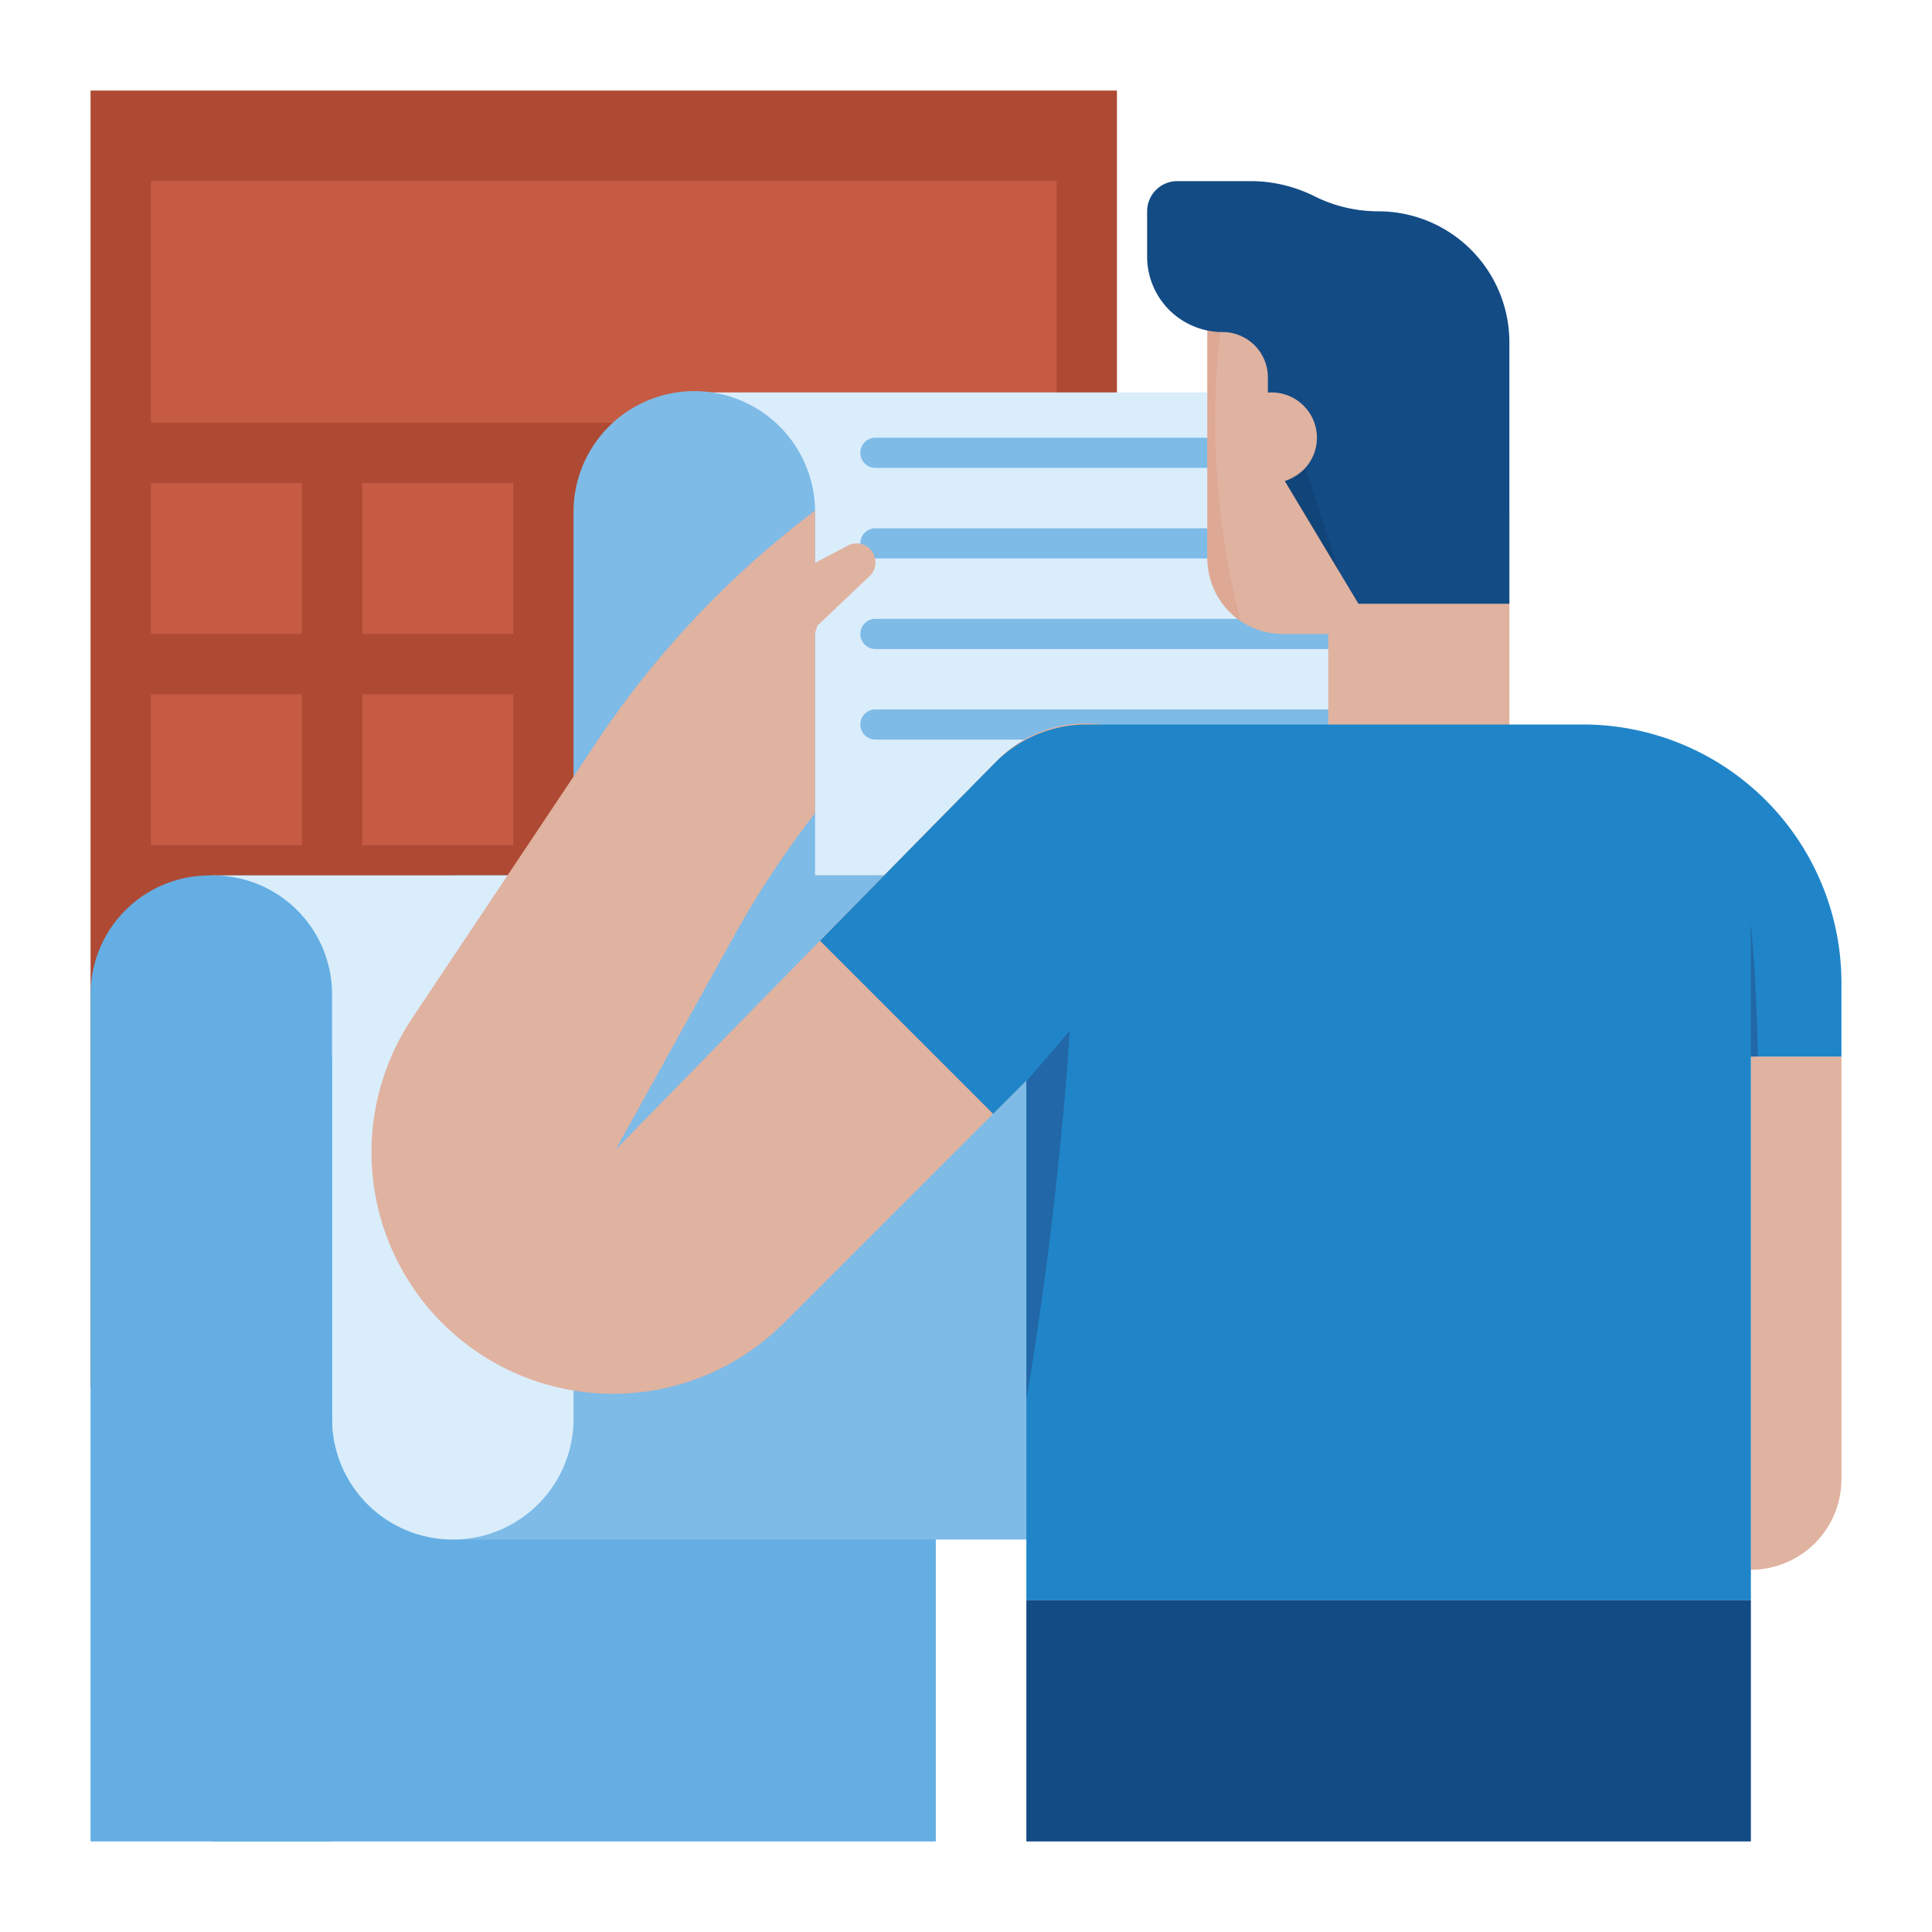
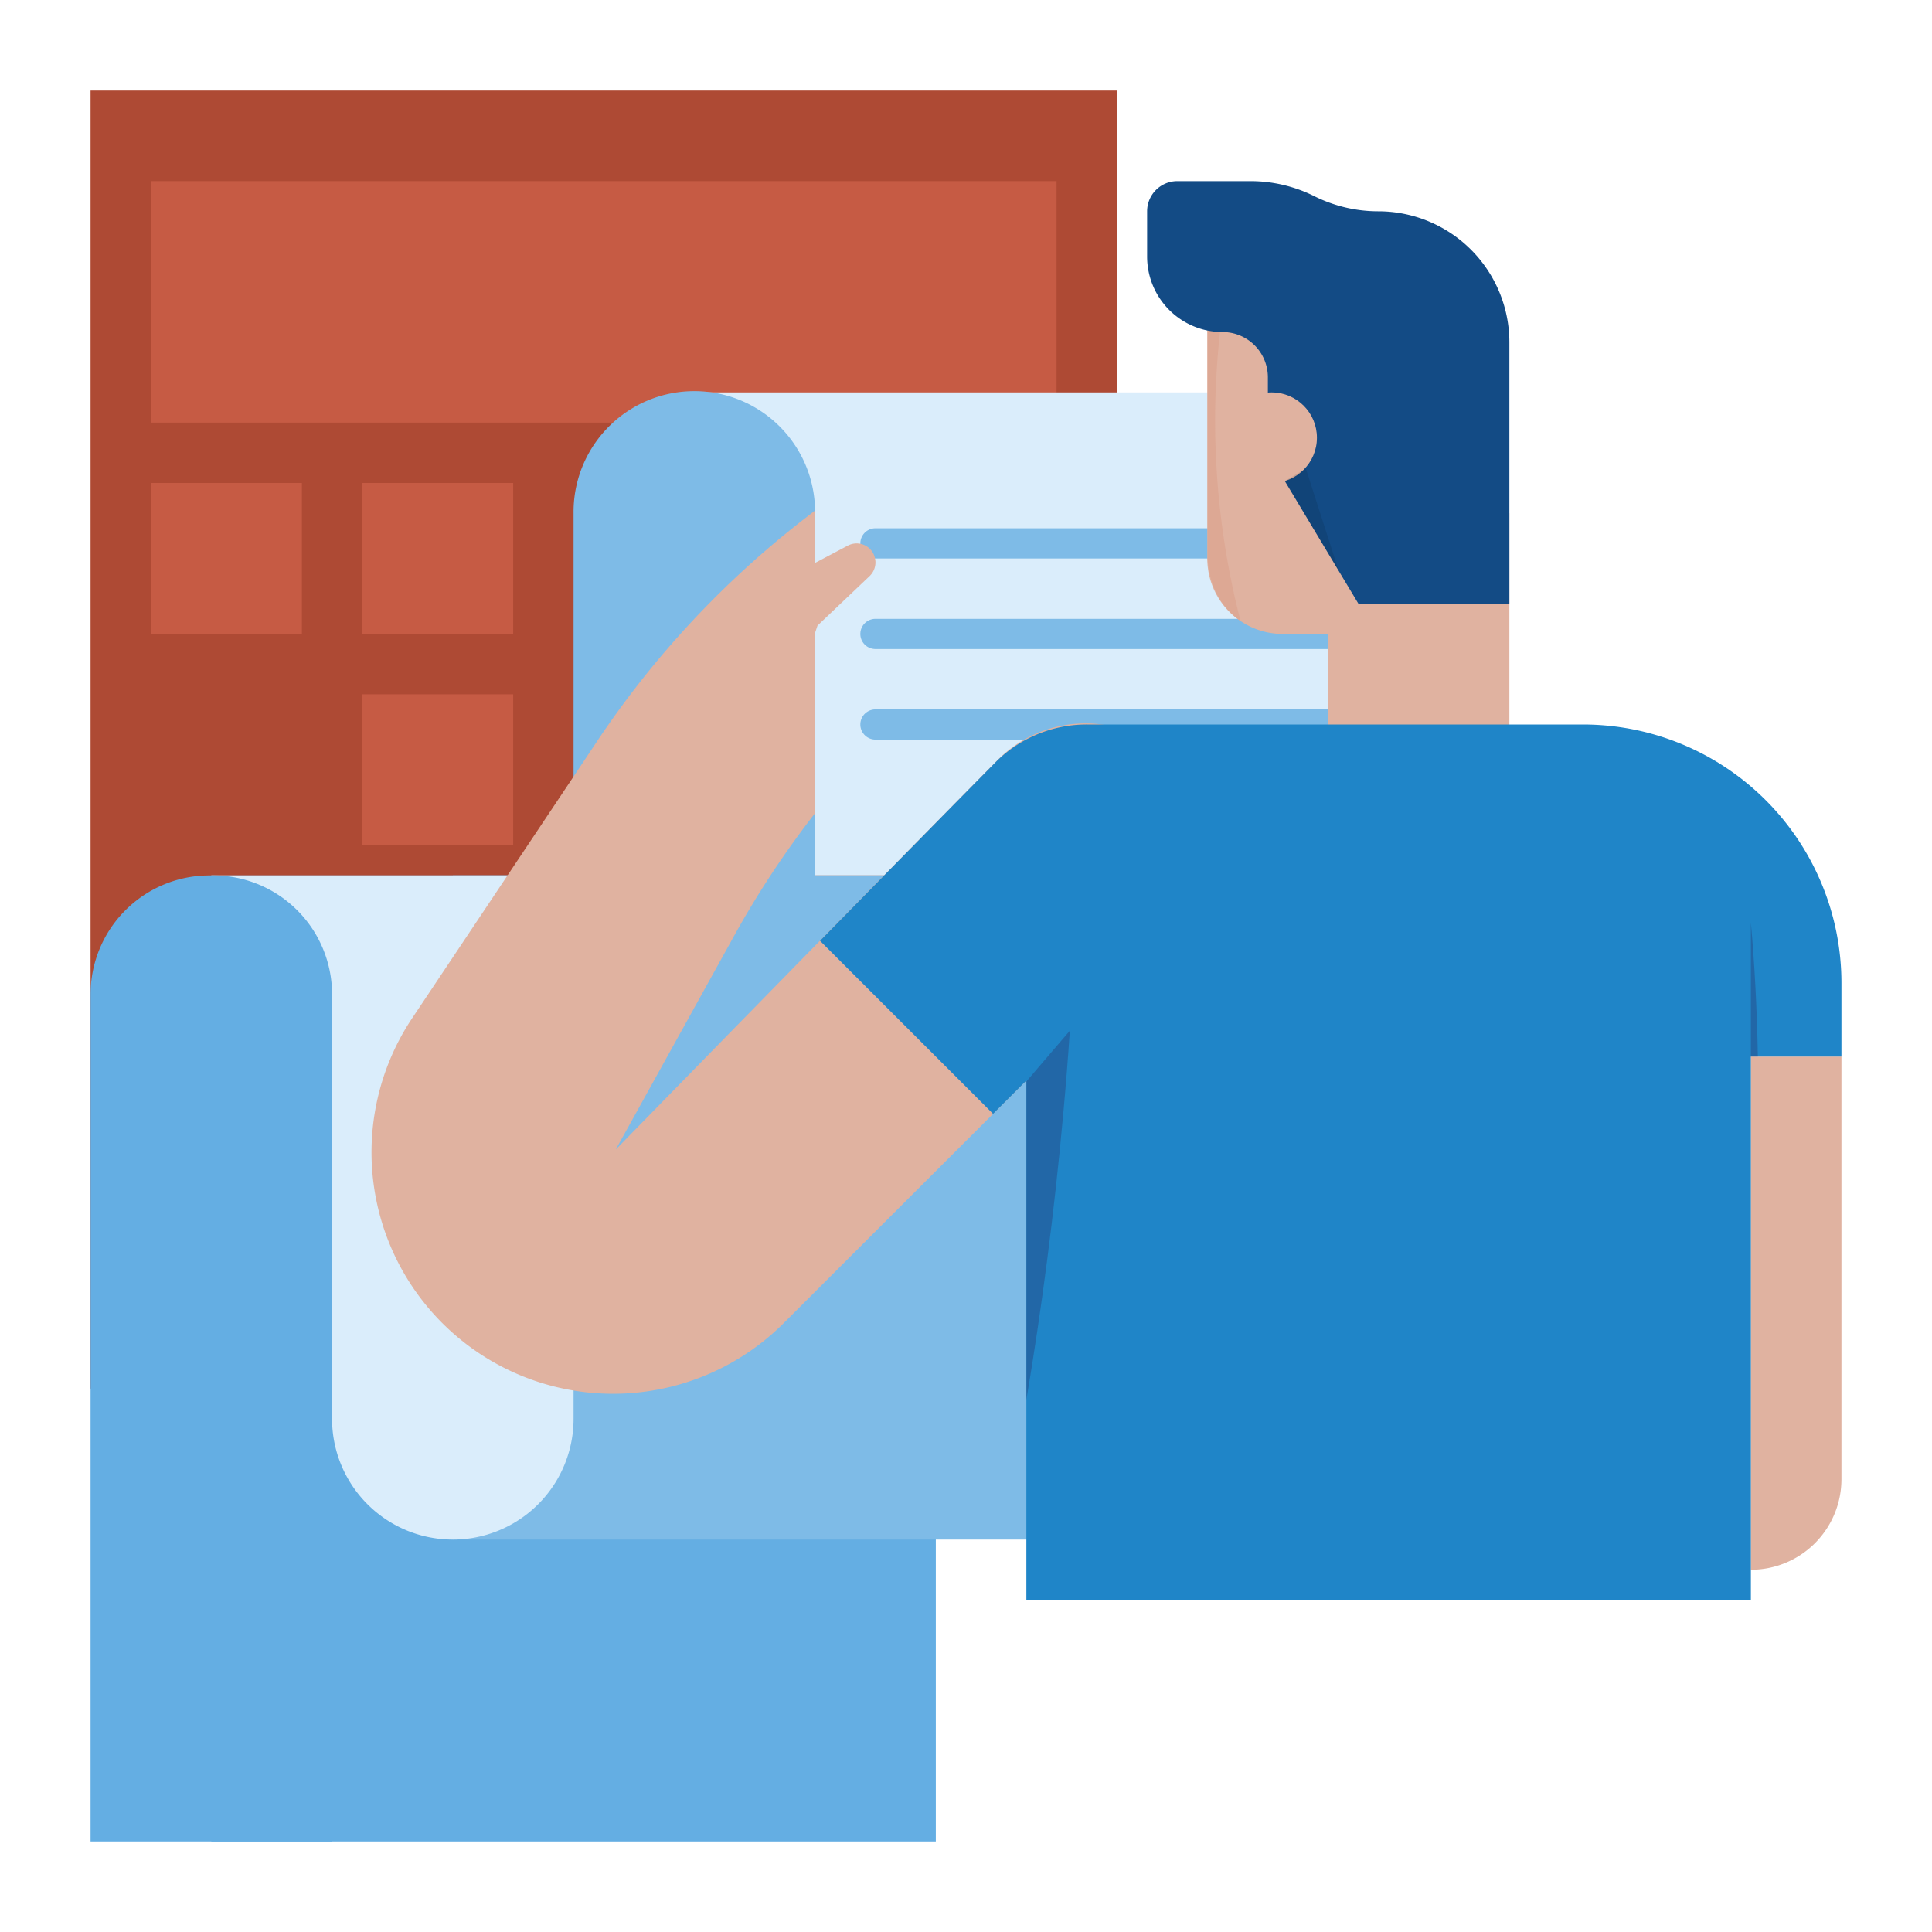
<svg xmlns="http://www.w3.org/2000/svg" id="flat" viewBox="0 0 512 512">
  <defs>
    <style>.cls-1{fill:#ae4a34;}.cls-2{fill:#c65b44;}.cls-3{fill:#64aee3;}.cls-4{fill:#daedfb;}.cls-5{fill:#7ebbe7;}.cls-6{fill:#e0b2a0;}.cls-7{fill:#134b85;}.cls-8{fill:#1f85c8;}.cls-9{fill:#29235c;opacity:0.3;}.cls-10,.cls-9{isolation:isolate;}.cls-10{fill:#d99982;opacity:0.4;}.cls-11{opacity:0.1;}</style>
  </defs>
  <title>reporting</title>
  <path class="cls-1" d="M24,24H296V368H24Z" />
  <path class="cls-2" d="M40,48H280v64H40Z" />
  <path class="cls-2" d="M40,128H80v40H40Z" />
  <path class="cls-2" d="M96,128h40v40H96Z" />
-   <path class="cls-2" d="M40,184H80v40H40Z" />
+   <path class="cls-2" d="M40,184v40H40Z" />
  <path class="cls-2" d="M96,184h40v40H96Z" />
  <path class="cls-3" d="M56,232H248V488H56Z" />
  <path class="cls-4" d="M184,104H348a28,28,0,0,1,28,28V232H184Z" />
-   <path class="cls-5" d="M352,124H232a4,4,0,0,1,0-8H352a4,4,0,0,1,0,8Z" />
  <path class="cls-5" d="M352,148H232a4,4,0,0,1,0-8H352a4,4,0,0,1,0,8Z" />
  <path class="cls-5" d="M352,172H232a4,4,0,0,1,0-8H352a4,4,0,0,1,0,8Z" />
  <path class="cls-5" d="M352,196H232a4,4,0,0,1,0-8H352a4,4,0,0,1,0,8Z" />
  <path class="cls-5" d="M216,136V328H152V136a32,32,0,0,1,64-.68C216,135.55,216,135.77,216,136Z" />
  <path class="cls-5" d="M120,232H376V408H120Z" />
  <path class="cls-4" d="M56,232v48H88v96a32,32,0,0,0,64,0V232Z" />
  <path class="cls-3" d="M88,488H24V263.52A31.52,31.52,0,0,1,55.52,232h1A31.52,31.52,0,0,1,88,263.52h0Z" />
  <path class="cls-6" d="M352,136h48v64H352Z" />
-   <path class="cls-7" d="M272,424H464v64H272Z" />
  <path class="cls-6" d="M464,280h24V392a24,24,0,0,1-24,24h0V280Z" />
  <path class="cls-6" d="M319.94,80v68a20,20,0,0,0,20,20h60V101a21,21,0,0,0-21-21h-59Z" />
  <path class="cls-6" d="M310.49,247.86l-47.31,47.32L208,350.33a64,64,0,0,1-98.55-80.83L152,205.79l6.19-9.28a250.32,250.32,0,0,1,54.95-59l2.85-2.21c0,.23,0,.45,0,.68v79.54a249.9,249.9,0,0,0-21.39,32.4l-31.42,56.72c.59-.6,24.75-25.36,52.81-54l1.32-1.35c15.61-15.92,32.31-32.92,46.77-47.57a32.71,32.71,0,1,1,46.68,45.83Z" />
  <path class="cls-6" d="M191.08,162.32l33.63-17.74a5,5,0,0,1,6.72,2.08,5.23,5.23,0,0,1,.38,1,5,5,0,0,1-1.35,5l-13.82,13.14-3.89,11.67a13,13,0,0,1-16.45,8.22l-3.4-1.14a12.09,12.09,0,0,1-1.82-22.15Z" />
  <path class="cls-8" d="M419.5,192H288a34.09,34.09,0,0,0-23.91,9.75c-14.46,14.65-31.16,31.65-46.77,47.57l45.86,45.86,8.82-8.82V424H464V280h24V260.5A68.5,68.5,0,0,0,419.5,192Z" />
  <path class="cls-9" d="M272,371c4.06-24.19,7.41-49.62,9.81-76.21q1-10.95,1.71-21.65L272,286.59Z" />
  <path id="path35" class="cls-9" d="M464,244.47c1,11.17,1.64,23.2,1.85,35.53H464Z" />
  <path class="cls-10" d="M320,80v68c.19,2.93,1.06,9.21,5.86,14.14a18.51,18.51,0,0,0,2.9,2.44,212.9,212.9,0,0,1-4.44-84.29Z" />
  <path class="cls-7" d="M304,56V68a20,20,0,0,0,20,20,12,12,0,0,1,12,12v20l24,40h40V90.72A34.73,34.73,0,0,0,365.28,56a37.92,37.92,0,0,1-16.95-4,37.88,37.88,0,0,0-16.94-4H312A8,8,0,0,0,304,56Z" />
  <circle class="cls-6" cx="337" cy="116" r="12" />
  <path class="cls-11" d="M346.07,124.19q4.37,13.56,8.72,27.12l-14.3-23.83Z" />
</svg>